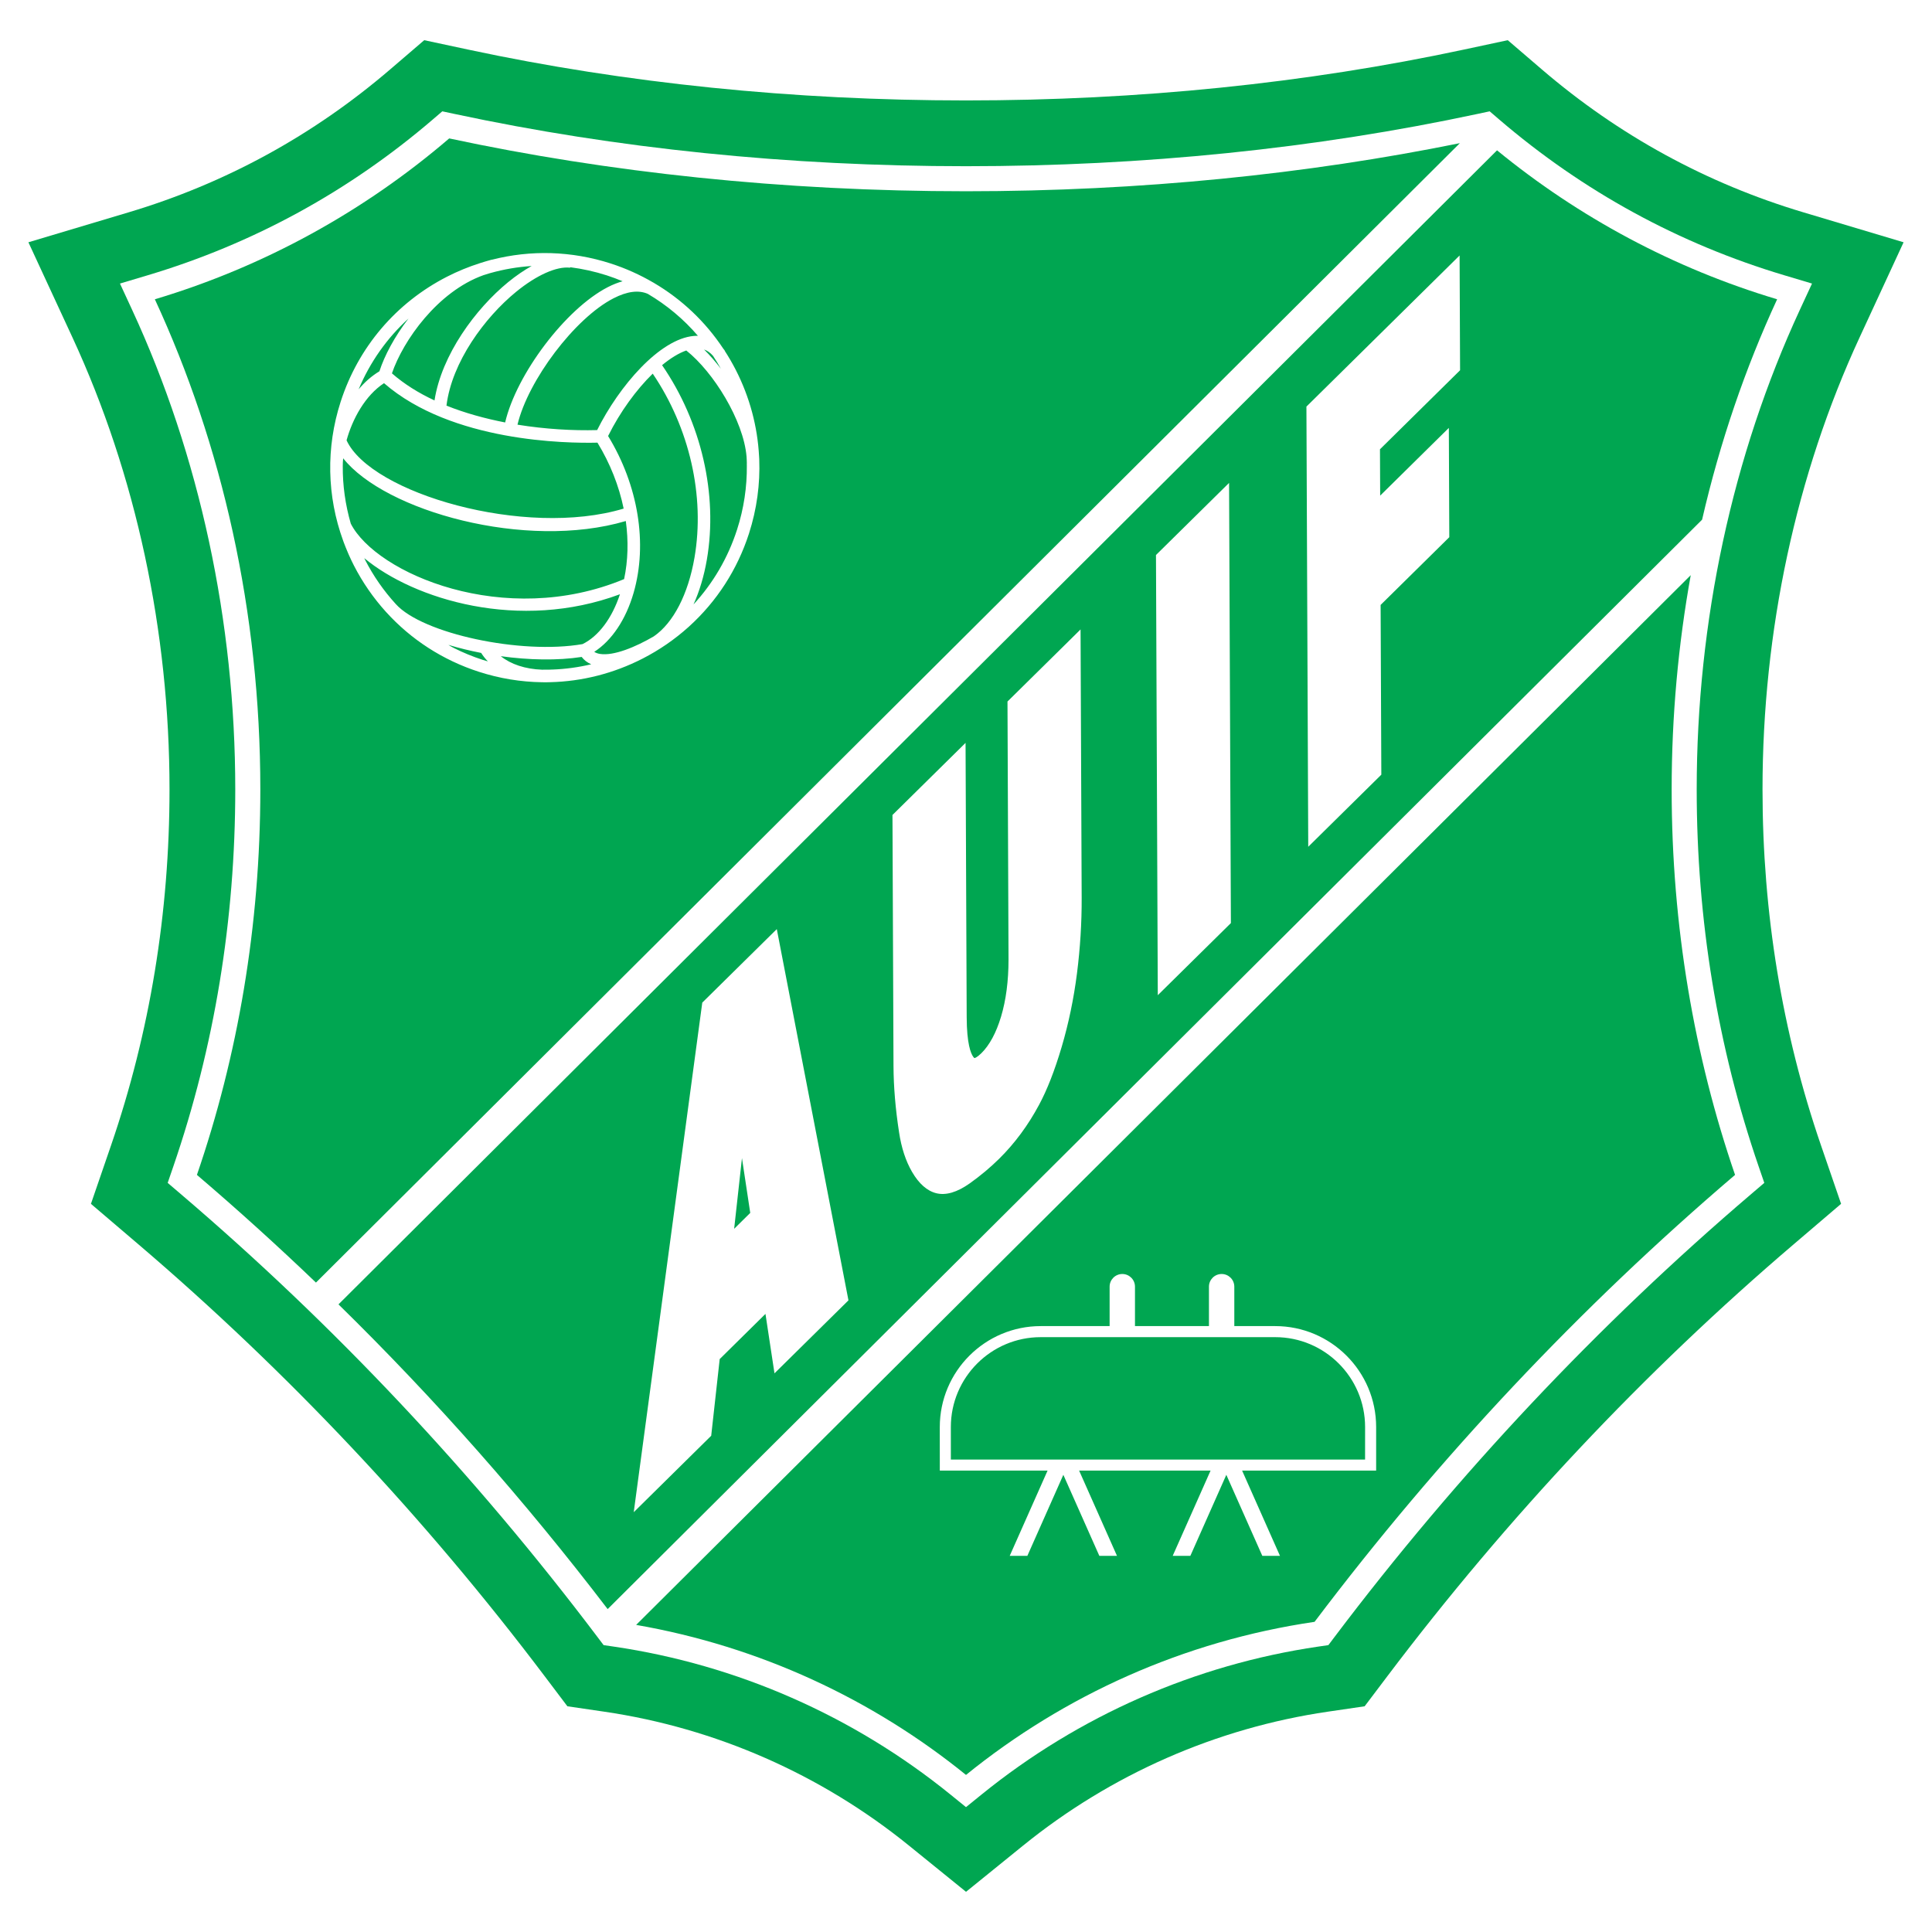
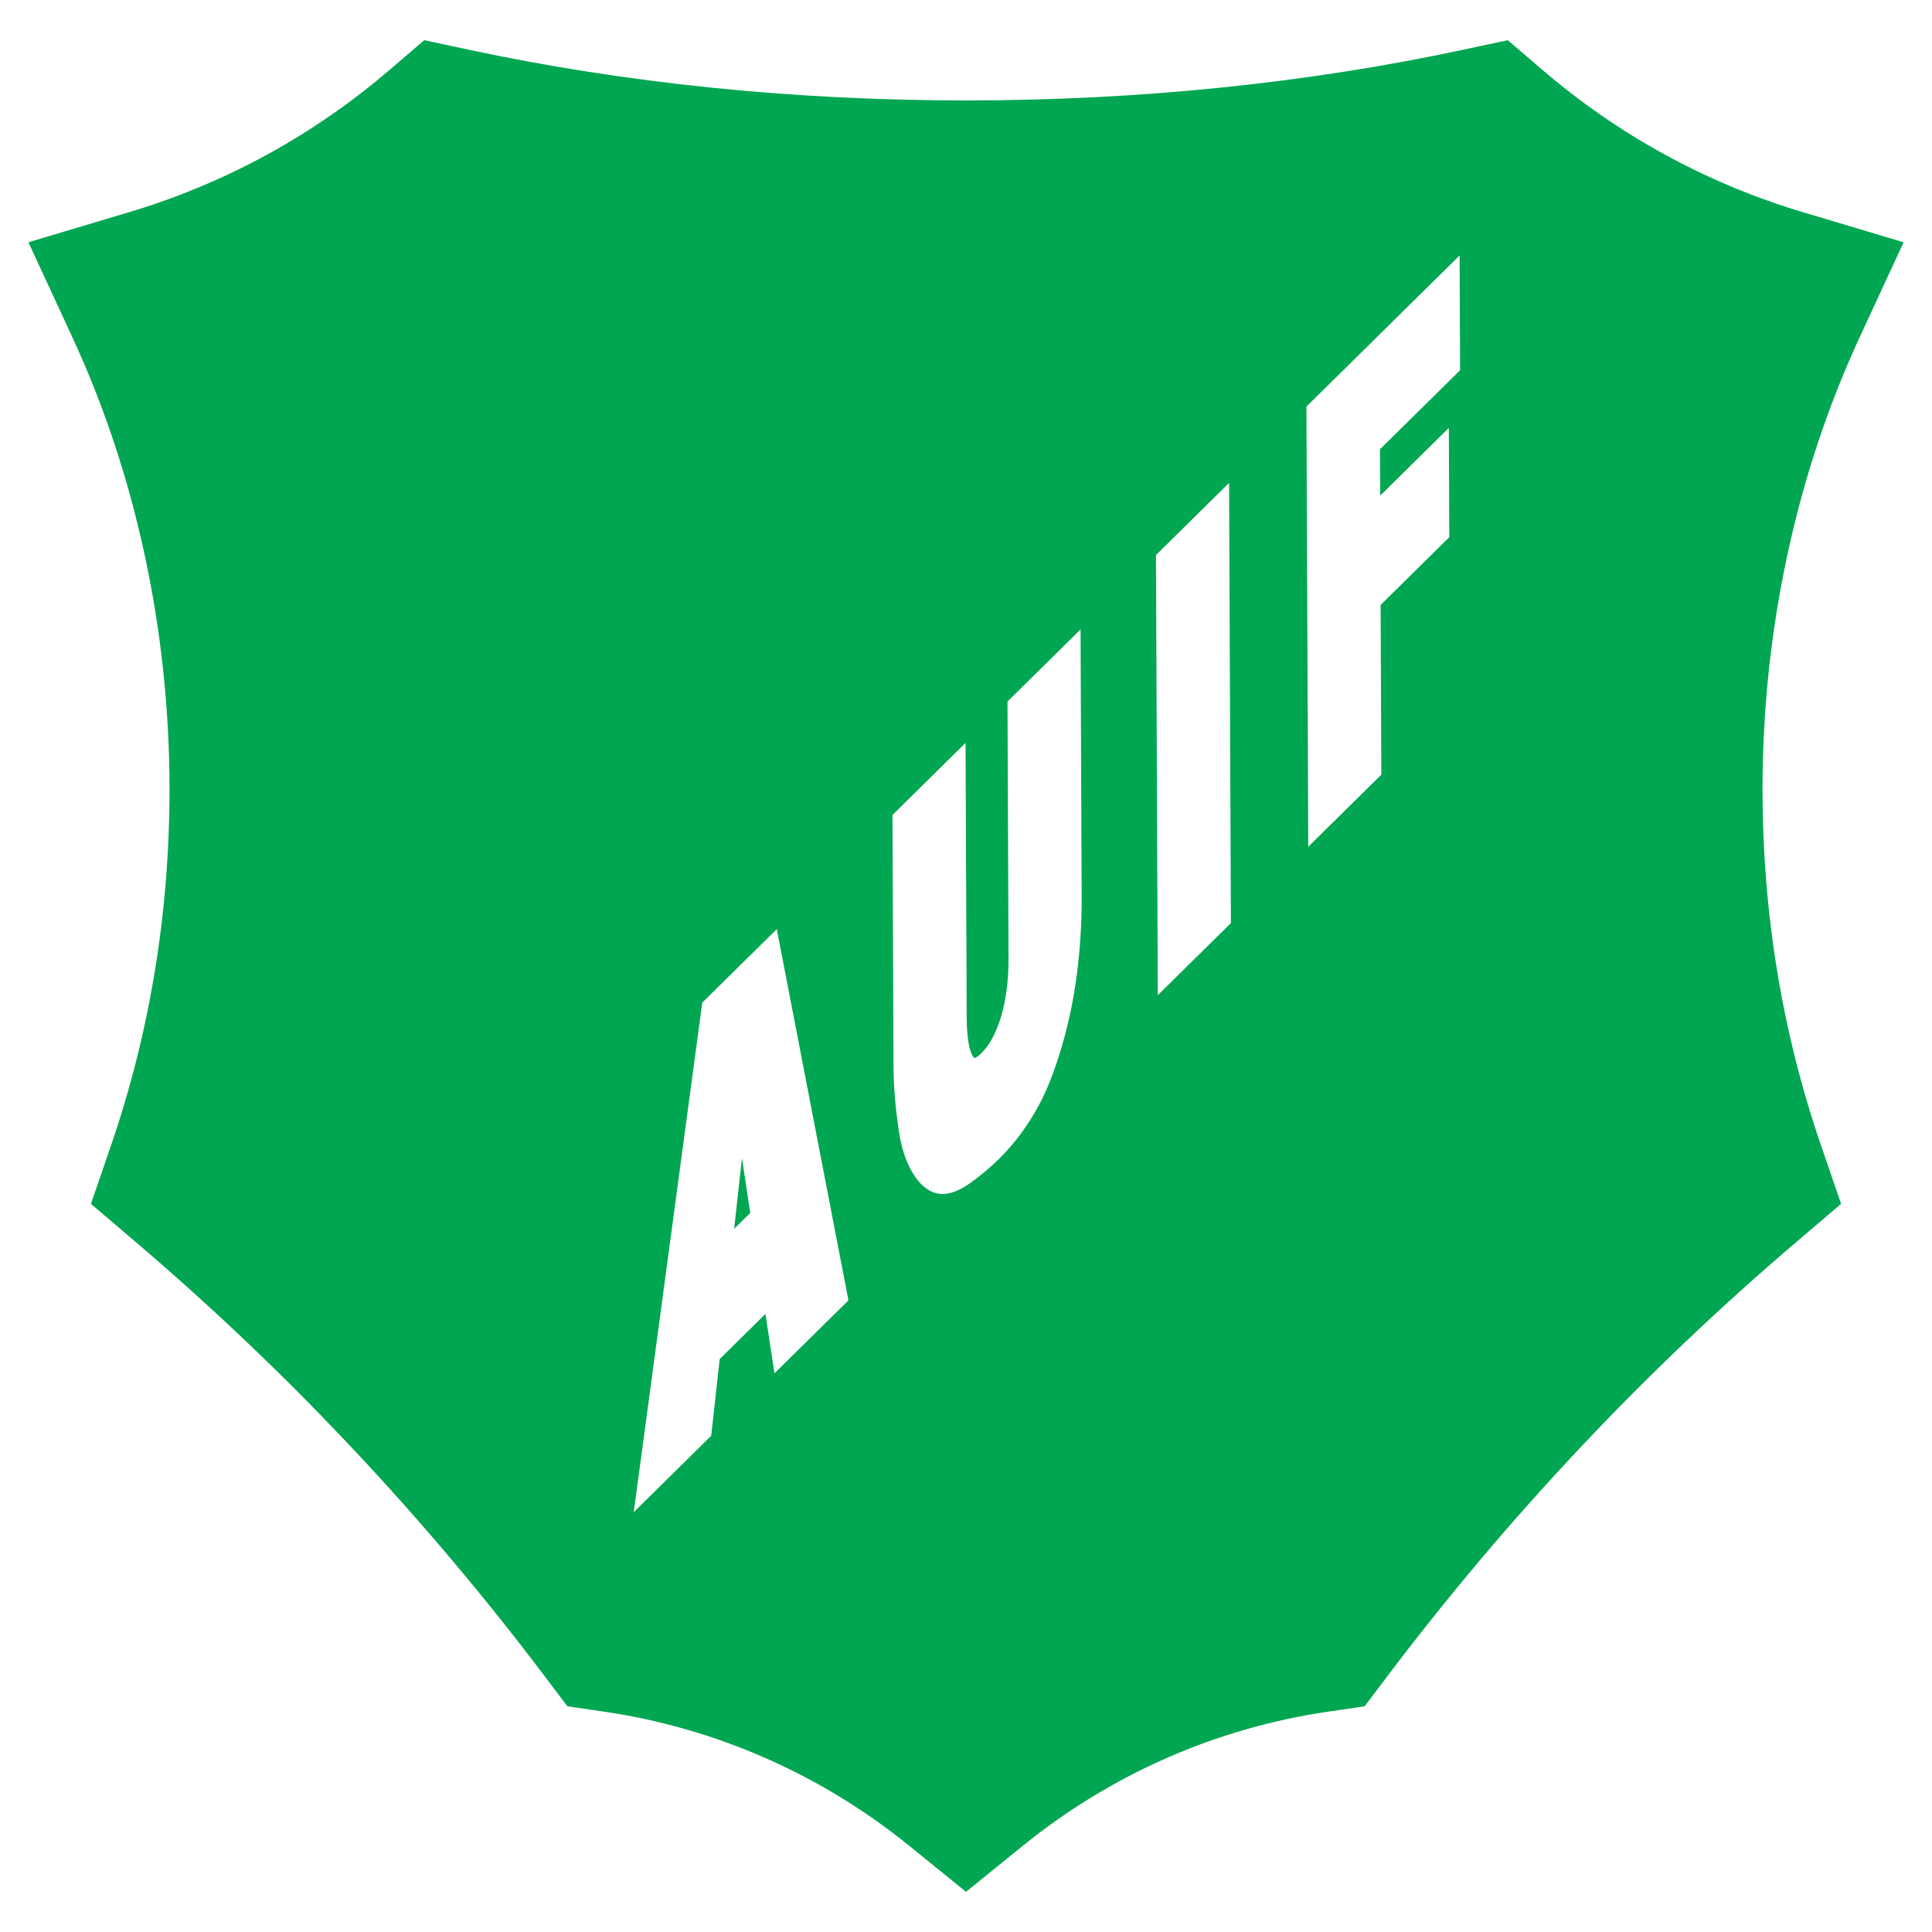
<svg xmlns="http://www.w3.org/2000/svg" version="1.0" id="Layer_1" x="0px" y="0px" width="192.756px" height="192.756px" viewBox="0 0 192.756 192.756" enable-background="new 0 0 192.756 192.756" xml:space="preserve">
  <g>
    <polygon fill-rule="evenodd" clip-rule="evenodd" fill="#FFFFFF" points="0,0 192.756,0 192.756,192.756 0,192.756 0,0  " />
    <path fill-rule="evenodd" clip-rule="evenodd" fill="#00A651" d="M189.921,24.172L179.9,21.177   c-9.629-2.877-18.397-7.67-26.063-14.245L150.43,4.01l-4.388,0.939c-15.728,3.365-32.437,5.071-49.666,5.071   c-17.228,0-33.937-1.707-49.663-5.071L42.325,4.01l-3.407,2.922c-7.666,6.574-16.435,11.367-26.062,14.245L2.834,24.172   l4.393,9.492c6.336,13.692,9.685,29.287,9.685,45.098c0,12.302-1.963,24.251-5.833,35.511l-2.006,5.836l4.695,4.004   c14.945,12.748,28.605,27.268,40.601,43.158l2.239,2.965l3.678,0.539c11.114,1.631,21.623,6.248,30.39,13.35l5.704,4.621   l5.704-4.621c8.766-7.102,19.273-11.719,30.389-13.35l3.677-0.539l2.239-2.965c11.997-15.891,25.657-30.412,40.602-43.158   l4.694-4.006l-2.005-5.834c-3.872-11.262-5.834-23.208-5.834-35.511c0-15.811,3.349-31.406,9.685-45.098L189.921,24.172   L189.921,24.172z" />
-     <path fill-rule="evenodd" clip-rule="evenodd" fill="#FFFFFF" d="M180.785,28.29l-2.765-0.826   c-10.514-3.142-20.088-8.375-28.455-15.551l-0.939-0.806l-1.211,0.259c-16.178,3.462-33.35,5.217-51.039,5.217   c-17.688,0-34.859-1.755-51.036-5.217l-1.211-0.259l-0.939,0.806c-8.368,7.176-17.941,12.409-28.455,15.551l-2.765,0.826   l1.211,2.619c6.733,14.55,10.292,31.098,10.292,47.854c0,13.03-2.083,25.696-6.19,37.644l-0.553,1.609l1.295,1.105   c15.308,13.057,29.297,27.928,41.58,44.195l0.618,0.818l1.015,0.148c12.279,1.803,23.886,6.9,33.567,14.742l1.573,1.275   l1.573-1.275c9.681-7.842,21.288-12.939,33.567-14.742l1.015-0.148l0.617-0.818c12.283-16.27,26.272-31.139,41.58-44.195   l1.295-1.105l-0.553-1.609c-4.109-11.949-6.191-24.614-6.191-37.644c0-16.756,3.56-33.304,10.292-47.854L180.785,28.29   L180.785,28.29z" />
-     <path fill-rule="evenodd" clip-rule="evenodd" fill="#00A651" d="M96.376,19.082c-18.278,0-35.696-1.877-51.559-5.272   c-8.453,7.249-18.422,12.777-29.367,16.049c6.701,14.48,10.523,31.154,10.523,48.904c0,13.621-2.252,26.606-6.326,38.456   c4.057,3.463,8.016,7.047,11.876,10.744l114.127-113.68C130.405,17.376,113.782,19.082,96.376,19.082L96.376,19.082z" />
    <path fill-rule="evenodd" clip-rule="evenodd" fill="#00A651" d="M169.818,51.847c1.783-7.742,4.307-15.114,7.487-21.988   c-10.339-3.089-19.806-8.195-27.946-14.861L33.771,130.137c9.623,9.428,18.598,19.592,26.855,30.402L169.617,52.048L169.818,51.847   L169.818,51.847z" />
    <path fill-rule="evenodd" clip-rule="evenodd" fill="#00A651" d="M168.685,57.385L63.468,162.117   c12.327,2.143,23.581,7.41,32.91,14.967c9.798-7.939,21.718-13.355,34.776-15.273c12.415-16.441,26.489-31.4,41.953-44.592   c-4.072-11.85-6.325-24.835-6.325-38.456C166.782,71.425,167.444,64.276,168.685,57.385L168.685,57.385z" />
    <path fill-rule="evenodd" clip-rule="evenodd" fill="#FFFFFF" d="M76.257,93.924l-6.191,6.107l-6.838,50.842l7.729-7.627   c0,0,0.778-7.021,0.848-7.652c0.362-0.357,3.036-2.996,4.566-4.506c0.264,1.738,0.9,5.93,0.9,5.93l7.38-7.281l-7.15-37.039   L76.257,93.924L76.257,93.924z M74.852,121.012c-0.273,0.27-0.803,0.793-1.606,1.586c0.201-1.811,0.398-3.6,0.78-7.051   C74.436,118.26,74.793,120.621,74.852,121.012L74.852,121.012z" />
    <path fill-rule="evenodd" clip-rule="evenodd" fill="#FFFFFF" d="M106.239,64.347l-5.722,5.644c0,0,0.104,25.692,0.104,25.731   c0,2.137-0.25,4.059-0.747,5.713c-0.484,1.609-1.145,2.836-1.963,3.643c-0.448,0.441-0.658,0.482-0.686,0.486   c-0.016-0.006-0.061-0.039-0.125-0.127c-0.24-0.33-0.643-1.283-0.653-3.967l-0.113-27.354l-7.292,7.194l0.103,25.05   c0.009,2.068,0.196,4.295,0.557,6.619c0.229,1.529,0.663,2.854,1.289,3.932c0.692,1.191,1.508,1.908,2.424,2.137   c0.956,0.238,2.076-0.092,3.33-0.979c1.059-0.754,2.047-1.578,2.935-2.453c1.557-1.537,2.897-3.348,3.985-5.383   c0.798-1.475,1.559-3.42,2.257-5.775c0.693-2.344,1.208-4.818,1.53-7.35c0.32-2.518,0.477-5.05,0.467-7.524l-0.111-26.787   L106.239,64.347L106.239,64.347z" />
    <polygon fill-rule="evenodd" clip-rule="evenodd" fill="#FFFFFF" points="121.055,49.729 115.332,55.374 115.513,99.291    122.806,92.096 122.625,48.18 121.055,49.729  " />
    <path fill-rule="evenodd" clip-rule="evenodd" fill="#FFFFFF" d="M144.551,42.691c0,0-4.985,4.917-6.851,6.758   c-0.009-1.938-0.017-4.128-0.02-4.624c0.555-0.547,7.992-7.885,7.992-7.885l-0.048-11.452l-1.569,1.549l-13.714,13.529   l0.182,43.917l7.292-7.194c0,0-0.067-16.156-0.071-16.935c0.547-0.539,6.852-6.758,6.852-6.758L144.551,42.691L144.551,42.691z" />
-     <path fill-rule="evenodd" clip-rule="evenodd" fill="#FFFFFF" d="M137.298,142.375c0-5.553-4.518-10.07-10.071-10.07h-4.08v-3.934   c0-0.697-0.565-1.264-1.265-1.264c-0.698,0-1.265,0.566-1.265,1.264v3.934h-7.38v-3.934c0-0.697-0.565-1.264-1.265-1.264   c-0.698,0-1.265,0.566-1.265,1.264v3.934h-6.875c-5.552,0-10.069,4.518-10.069,10.07c0,0.006,0.002,4.348,0.002,4.348h10.751   l-3.777,8.506h1.76l3.591-8.086l3.592,8.086h1.76l-3.777-8.506h13.114L117,155.229h1.761l3.59-8.086l3.591,8.086h1.762   l-3.778-8.506h13.372L137.298,142.375L137.298,142.375z M136.194,145.621c-1.06,0-40.268,0-41.327,0   c0-0.807-0.001-3.248-0.001-3.248c0-4.943,4.022-8.965,8.967-8.965h23.394c4.946,0,8.969,4.021,8.969,8.967   C136.195,142.379,136.194,144.816,136.194,145.621L136.194,145.621z" />
-     <path fill-rule="evenodd" clip-rule="evenodd" fill="#FFFFFF" d="M75.75,45.817c-0.004-0.092-0.008-0.185-0.016-0.278   c-0.155-2.975-0.931-5.911-2.33-8.642c-0.339-0.661-0.71-1.299-1.109-1.914l0.016-0.011c-0.046-0.064-0.097-0.119-0.145-0.178   c-1.793-2.705-4.153-4.937-6.924-6.566l0.003-0.007c-0.016-0.007-0.032-0.011-0.048-0.019c-1.336-0.782-2.764-1.428-4.272-1.915   c-3.9-1.258-7.983-1.367-11.858-0.372l-0.002-0.01c-0.138,0.032-0.271,0.079-0.408,0.116c-0.083,0.024-0.167,0.047-0.251,0.072   c-0.181,0.054-0.362,0.105-0.54,0.168c-1.114,0.357-2.208,0.802-3.269,1.346c-5.088,2.606-8.857,7.038-10.612,12.479   c-1.478,4.583-1.372,9.418,0.254,13.871c0.021,0.058,0.042,0.115,0.063,0.173c0.12,0.319,0.248,0.636,0.383,0.951   c0.034,0.078,0.064,0.156,0.099,0.233c0.164,0.37,0.337,0.739,0.523,1.102c0.873,1.704,1.955,3.256,3.207,4.639h0   c0.003,0.003,0.006,0.006,0.009,0.009c2.484,2.739,5.649,4.798,9.264,5.963c2.066,0.667,4.184,1.01,6.294,1.04   c0.267,0.009,0.539,0.005,0.813-0.005c3.173-0.077,6.313-0.866,9.221-2.355c1.673-0.857,3.2-1.915,4.563-3.137   c0.029-0.026,0.055-0.051,0.083-0.076c2.74-2.484,4.799-5.648,5.965-9.263C75.509,50.797,75.846,48.295,75.75,45.817L75.75,45.817z    M71.143,35.509c0.276,0.417,0.538,0.847,0.785,1.288c-0.542-0.71-1.11-1.364-1.684-1.928   C70.581,34.987,70.879,35.199,71.143,35.509L71.143,35.509z M69.633,33.506c-0.136-0.003-0.274-0.001-0.415,0.012   c-3.411,0.303-7.447,4.998-9.642,9.392c-2.399,0.065-5.161-0.09-7.946-0.54c1.056-4.427,5.716-10.624,9.579-12.608   c1.361-0.7,2.512-0.845,3.424-0.442C66.522,30.433,68.208,31.843,69.633,33.506L69.633,33.506z M55.154,66.798   c-0.271,0.019-0.533,0.017-0.794,0.015c-0.095,0-0.19,0.003-0.285,0.002c-1.667-0.06-3.109-0.539-4.113-1.347   c2.804,0.388,5.663,0.449,8.07,0.074c0.247,0.321,0.566,0.569,0.953,0.733c-1.26,0.3-2.542,0.475-3.831,0.525V66.798L55.154,66.798   z M65.243,63.48l0.001,0.002c-1.842,1.079-4.017,1.973-5.374,1.761c-0.233-0.037-0.425-0.106-0.583-0.208   c1.746-1.124,3.155-3.217,3.926-5.881c1.421-4.912,0.466-10.735-2.543-15.653c1.199-2.415,2.817-4.625,4.452-6.222   c3.668,5.406,5.228,12.209,4.168,18.353C68.661,59.279,67.186,62.139,65.243,63.48L65.243,63.48z M48.228,27.457   c0.195-0.062,0.389-0.125,0.585-0.182c0.038-0.011,0.076-0.022,0.115-0.033c1.348-0.379,2.726-0.611,4.114-0.702   c-0.759,0.424-1.546,0.958-2.351,1.616c-3.227,2.639-6.631,7.224-7.34,11.795c-1.583-0.735-3.023-1.632-4.248-2.701   C40.221,33.971,43.66,29.094,48.228,27.457L48.228,27.457z M38.314,38.229c6.743,5.863,18.208,6.01,21.294,5.935   c1.27,2.077,2.15,4.32,2.614,6.578c-9.84,2.964-25.222-1.528-27.645-6.812C35.163,41.808,36.423,39.469,38.314,38.229   L38.314,38.229z M34.198,46.479c-0.002-0.236,0.014-0.492,0.04-0.756c4.164,5.264,18.209,9.212,28.199,6.26   c0.272,1.979,0.223,3.943-0.17,5.794c-11.924,4.957-24.727-0.561-27.268-5.53C34.457,50.373,34.18,48.426,34.198,46.479   L34.198,46.479z M62.117,28.061c-0.475,0.134-0.966,0.325-1.479,0.589c-4.215,2.165-9.123,8.696-10.239,13.499   c-2.008-0.39-4.002-0.936-5.854-1.679c0.531-4.345,3.818-8.796,6.937-11.347c2.044-1.672,4.062-2.575,5.398-2.415l0.006-0.047   c1.229,0.158,2.451,0.426,3.656,0.814C61.079,27.648,61.603,27.847,62.117,28.061L62.117,28.061z M40.755,31.779   c-1.397,1.812-2.401,3.716-2.9,5.264c-0.789,0.476-1.482,1.092-2.075,1.802C36.917,36.129,38.612,33.731,40.755,31.779   L40.755,31.779z M36.345,55.687c4.979,4.135,15.477,7.337,25.508,3.601c-0.79,2.39-2.127,4.186-3.733,4.975   c-6.133,1.067-15.968-1.039-18.625-3.989c-1.203-1.317-2.242-2.8-3.077-4.43C36.393,55.792,36.371,55.739,36.345,55.687   L36.345,55.687z M45.268,64.646l0.001-0.002c-0.191-0.093-0.367-0.198-0.534-0.305c1.036,0.313,2.138,0.583,3.271,0.804   c0.192,0.302,0.414,0.584,0.668,0.843c-0.168-0.05-0.337-0.096-0.505-0.149C47.163,65.512,46.195,65.111,45.268,64.646   L45.268,64.646z M73.535,52.844c-0.909,2.818-2.395,5.346-4.342,7.46c0.59-1.309,1.044-2.812,1.329-4.459   c1.123-6.512-0.549-13.721-4.466-19.413c0.841-0.697,1.663-1.2,2.413-1.464c2.708,2.142,5.708,6.972,6.015,10.587   c0.006,0.108,0.014,0.215,0.018,0.323c0.007,0.183,0.015,0.366,0.007,0.541l0.003,0C74.535,48.571,74.216,50.736,73.535,52.844   L73.535,52.844z" />
  </g>
</svg>